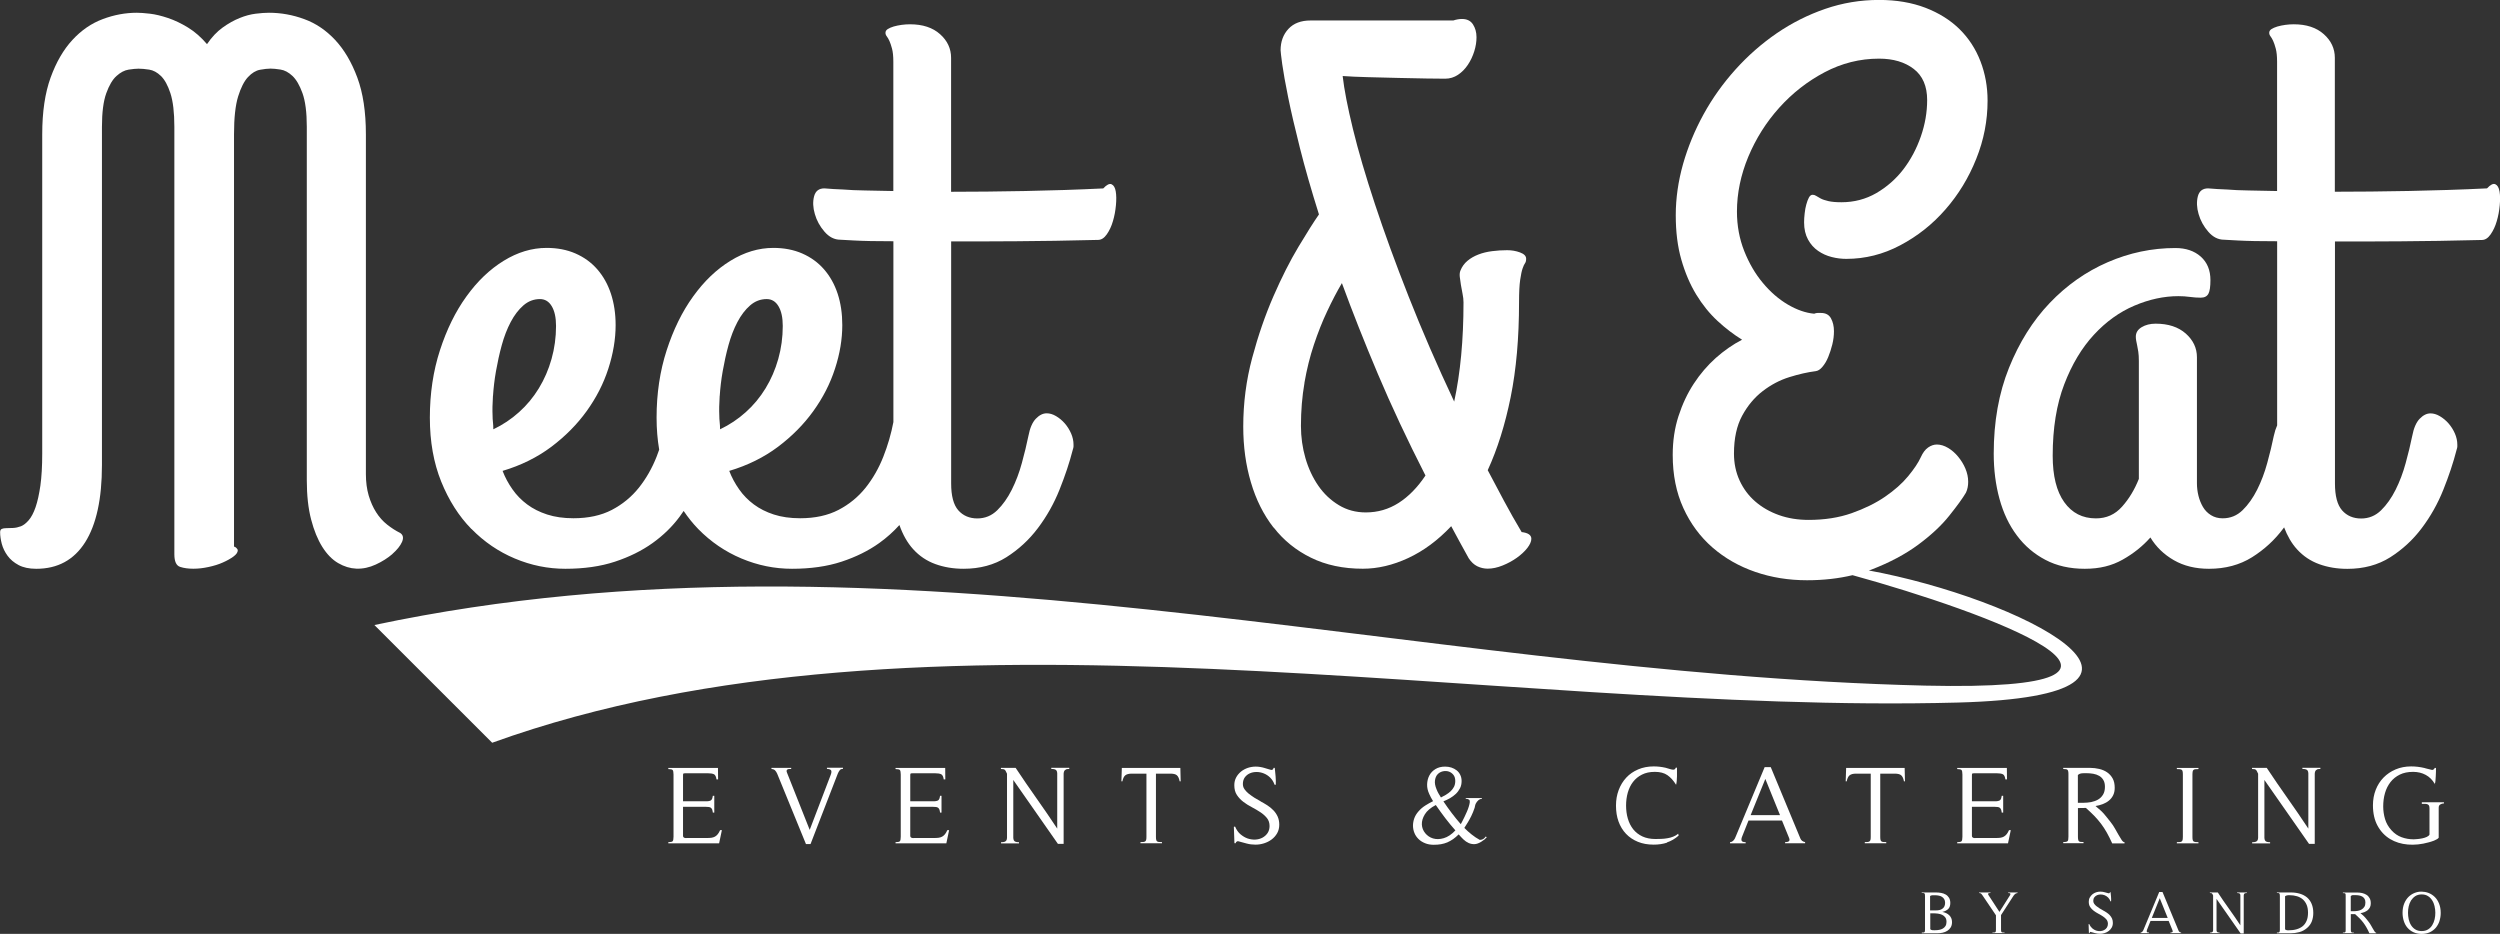
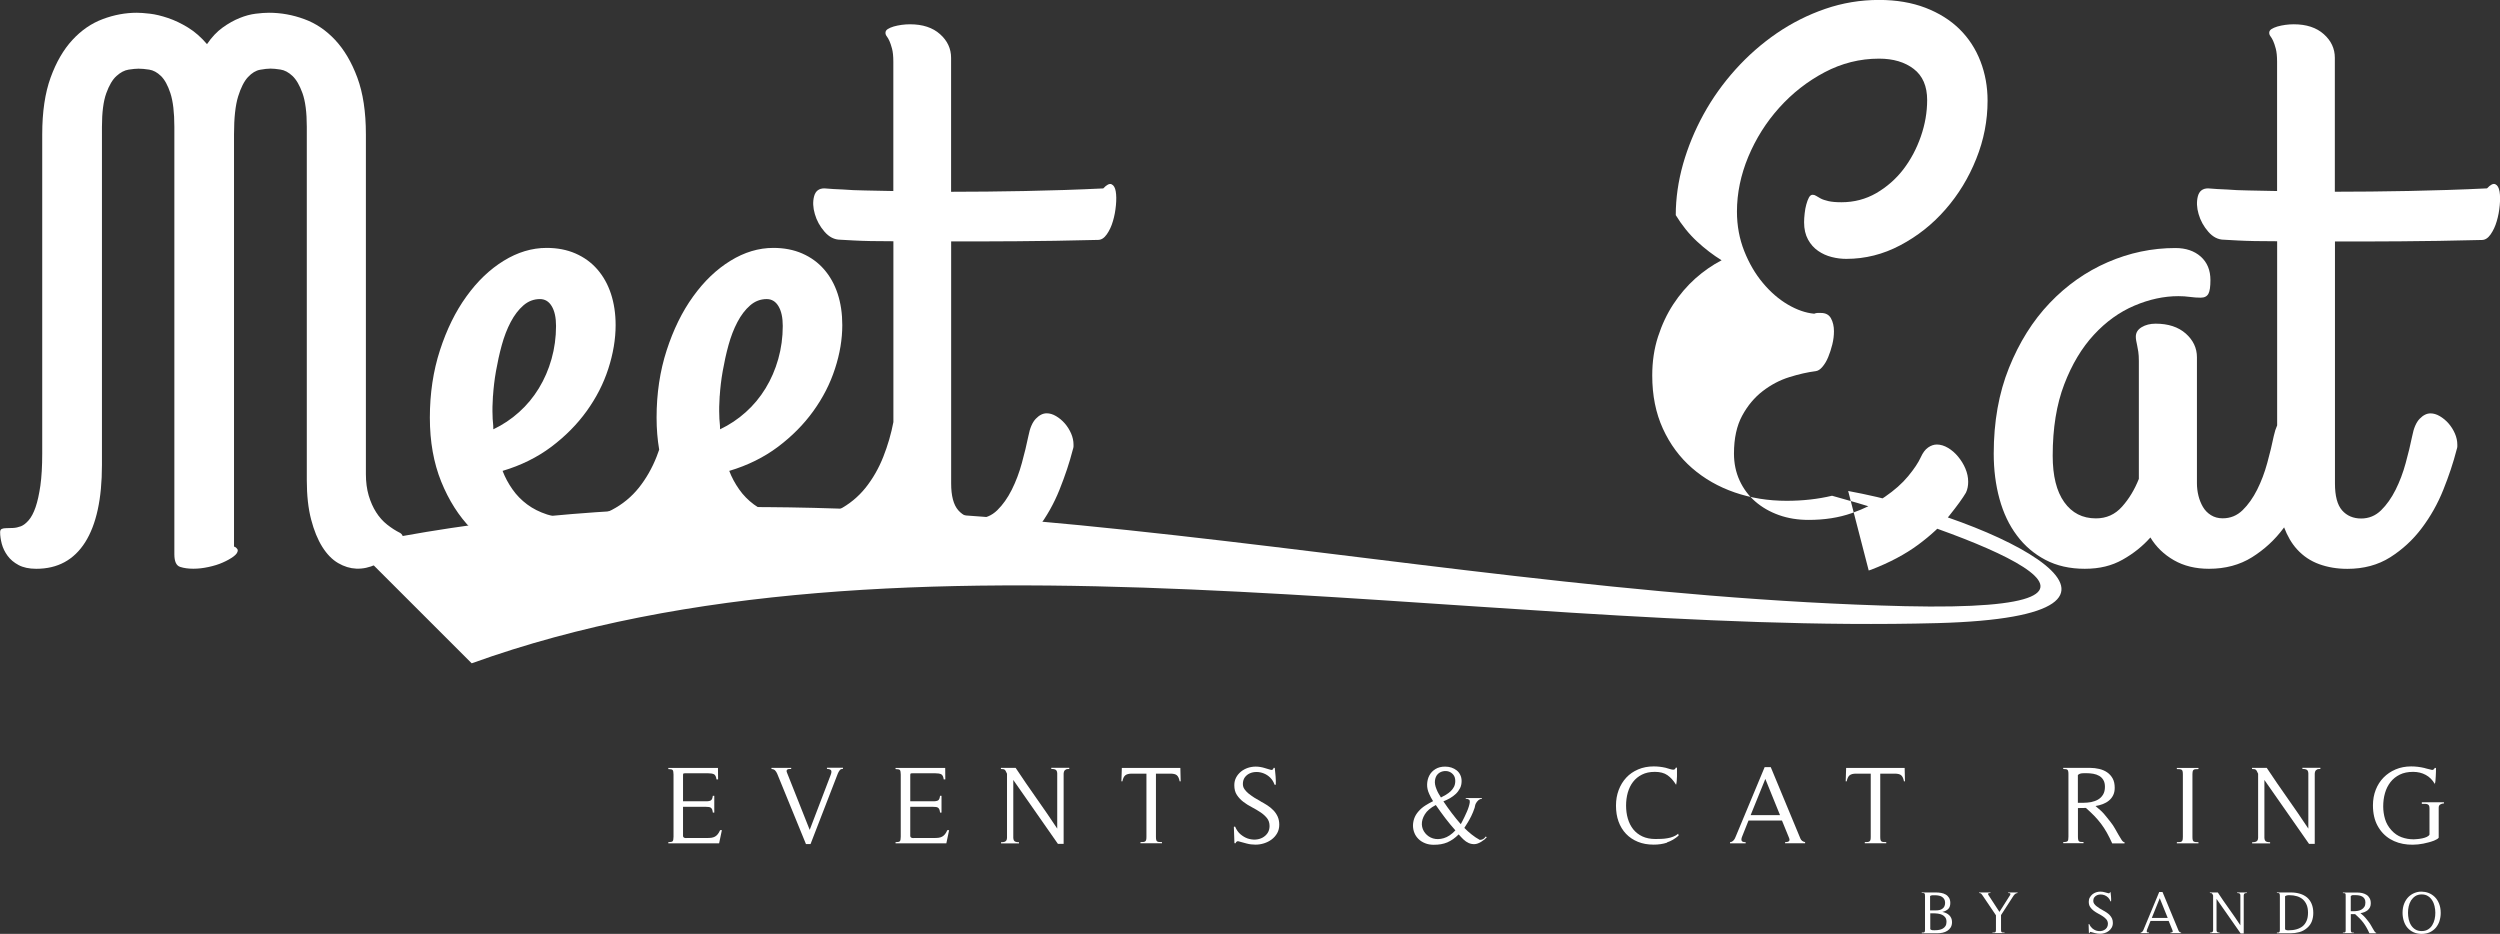
<svg xmlns="http://www.w3.org/2000/svg" id="Ebene_2" data-name="Ebene 2" width="139.1mm" height="51.96mm" viewBox="0 0 394.31 147.29">
  <rect x="0" y="0" width="394.31" height="147.29" fill="#333333" stroke="none" />
  <g id="Ebene_1" data-name="Ebene 1">
    <g>
      <path d="M61.88,87.38c.74-.65,1.25-1.28,1.53-1.91.27-.63.18-1.1-.29-1.41-.71-.35-1.39-.79-2.06-1.32-.67-.53-1.25-1.18-1.73-1.94-.49-.76-.88-1.65-1.18-2.65-.29-1-.44-2.13-.44-3.38V21.18c0-3.53-.45-6.51-1.35-8.94-.9-2.43-2.07-4.41-3.5-5.94-1.43-1.53-3.06-2.63-4.88-3.29-1.82-.67-3.68-1-5.56-1-.59,0-1.29.05-2.09.15-.8.1-1.65.32-2.53.68-.88.35-1.77.85-2.68,1.5-.9.65-1.73,1.52-2.47,2.62-.94-1.1-1.94-1.97-3-2.62s-2.11-1.15-3.15-1.5c-1.04-.35-1.99-.58-2.85-.68-.86-.1-1.55-.15-2.06-.15-1.8,0-3.6.33-5.38,1-1.79.67-3.38,1.76-4.79,3.29s-2.56,3.51-3.44,5.94c-.88,2.43-1.32,5.41-1.32,8.94v50.35c0,2-.1,3.69-.29,5.06-.2,1.37-.45,2.51-.76,3.41-.31.9-.68,1.59-1.09,2.06s-.81.78-1.21.94c-.43.16-.84.25-1.24.27-.39.02-.75.03-1.06.03s-.56.04-.73.12c-.18.08-.26.26-.26.53,0,.55.09,1.16.26,1.82.18.67.48,1.29.91,1.88.43.59,1.01,1.08,1.74,1.47.73.39,1.66.59,2.79.59,3.37,0,5.94-1.39,7.71-4.18,1.76-2.78,2.65-6.84,2.65-12.18V20c0-2.27.23-4.04.68-5.29.45-1.25.99-2.17,1.62-2.73.63-.57,1.26-.9,1.91-1,.65-.1,1.17-.15,1.56-.15.47,0,1.03.05,1.68.15.65.1,1.26.43,1.85,1,.59.57,1.09,1.48,1.5,2.73.41,1.26.62,3.02.62,5.29v67.41c0,1.14.3,1.8.91,2,.61.2,1.3.29,2.09.29s1.54-.09,2.38-.27c.84-.18,1.6-.41,2.26-.71.67-.29,1.23-.61,1.68-.94.45-.33.68-.66.68-.97,0-.12-.07-.25-.21-.38-.14-.14-.26-.21-.38-.21V21.18c0-2.59.22-4.58.65-5.97.43-1.39.95-2.41,1.56-3.06.61-.65,1.24-1.03,1.91-1.15.67-.12,1.21-.18,1.65-.18.39,0,.91.05,1.56.15.65.1,1.27.43,1.88,1,.61.57,1.14,1.48,1.59,2.73.45,1.26.68,3.02.68,5.29v55.76c0,2.39.23,4.45.68,6.18.45,1.73,1.04,3.17,1.76,4.32.73,1.16,1.56,2.01,2.5,2.56.94.55,1.9.84,2.88.88,1.02.04,2.04-.18,3.06-.65,1.02-.47,1.9-1.03,2.65-1.68Z" style="fill: #fff;" />
      <path d="M74.38,83.44c1.98,2.02,4.25,3.57,6.82,4.65,2.57,1.08,5.22,1.62,7.97,1.62,2.94,0,5.55-.37,7.82-1.12,2.27-.75,4.25-1.73,5.94-2.94,1.69-1.21,3.11-2.6,4.26-4.15.22-.3.43-.6.64-.91.7,1.03,1.46,1.99,2.3,2.85,1.98,2.02,4.25,3.57,6.82,4.65,2.57,1.08,5.22,1.62,7.97,1.62,2.94,0,5.55-.37,7.82-1.12,2.27-.75,4.25-1.73,5.94-2.94,1.2-.86,2.25-1.81,3.18-2.84.54,1.53,1.26,2.81,2.17,3.81.98,1.08,2.15,1.86,3.5,2.35,1.35.49,2.83.74,4.44.74,2.59,0,4.84-.61,6.76-1.82,1.92-1.22,3.58-2.74,4.97-4.59,1.39-1.84,2.53-3.86,3.41-6.06.88-2.2,1.58-4.29,2.09-6.29.08-.24.12-.41.12-.53v-.29c0-.59-.13-1.18-.38-1.76-.26-.59-.59-1.12-1-1.59-.41-.47-.87-.85-1.38-1.15s-1-.44-1.47-.44c-.59,0-1.16.28-1.71.85-.55.57-.94,1.48-1.18,2.74-.27,1.33-.62,2.76-1.03,4.26-.41,1.51-.94,2.91-1.59,4.21-.65,1.29-1.41,2.37-2.29,3.23-.88.86-1.93,1.29-3.15,1.29s-2.25-.43-3-1.29c-.75-.86-1.12-2.27-1.12-4.23v-38.17c3.21,0,6.68,0,10.38-.03,3.71-.02,7.97-.09,12.79-.21.51,0,.97-.29,1.38-.88.41-.59.74-1.28.97-2.09.24-.8.39-1.64.47-2.5.08-.86.07-1.59-.03-2.18-.1-.59-.31-.96-.65-1.12-.33-.16-.77.06-1.32.65-4.12.2-8.23.33-12.32.41-4.1.08-7.99.12-11.68.12V9.12c0-1.45-.58-2.7-1.74-3.73-1.16-1.04-2.74-1.56-4.74-1.56-.43,0-.87.03-1.32.09-.45.06-.87.15-1.26.26-.39.12-.71.26-.94.41-.24.16-.35.35-.35.59,0,.2.07.38.21.56.14.18.27.41.41.71s.27.7.41,1.21c.14.51.21,1.2.21,2.06v20.41c-1.65-.04-3.14-.07-4.47-.09-1.33-.02-2.47-.07-3.41-.15-1.1-.04-2.1-.1-3-.18-.86,0-1.4.42-1.62,1.26-.22.84-.18,1.77.12,2.79.29,1.02.8,1.95,1.53,2.79.73.84,1.56,1.26,2.5,1.26.63.04,1.35.08,2.18.12.71.04,1.58.07,2.62.09,1.04.02,2.22.03,3.56.03v28.52s0,0,0,0c-.35,1.84-.88,3.67-1.59,5.47-.71,1.8-1.64,3.43-2.79,4.88-1.16,1.45-2.58,2.62-4.27,3.5s-3.71,1.32-6.06,1.32c-1.57,0-2.95-.2-4.15-.59-1.2-.39-2.25-.92-3.15-1.59-.9-.67-1.68-1.46-2.32-2.38-.65-.92-1.17-1.89-1.56-2.91,2.9-.86,5.46-2.13,7.68-3.79,2.22-1.67,4.08-3.55,5.59-5.65,1.51-2.1,2.65-4.32,3.41-6.68.77-2.35,1.15-4.65,1.15-6.88,0-1.8-.24-3.45-.73-4.94-.49-1.49-1.21-2.77-2.15-3.85-.94-1.08-2.09-1.91-3.44-2.5-1.35-.59-2.87-.88-4.56-.88-2.31,0-4.57.68-6.76,2.03-2.2,1.35-4.16,3.23-5.88,5.62-1.73,2.39-3.12,5.23-4.18,8.5-1.06,3.27-1.59,6.81-1.59,10.62,0,1.78.14,3.46.41,5.05-.13.37-.26.75-.41,1.12-.71,1.8-1.64,3.43-2.79,4.88-1.16,1.45-2.58,2.62-4.26,3.5-1.69.88-3.71,1.32-6.06,1.32-1.57,0-2.95-.2-4.15-.59-1.2-.39-2.25-.92-3.15-1.59-.9-.67-1.68-1.46-2.32-2.38-.65-.92-1.17-1.89-1.56-2.91,2.9-.86,5.46-2.13,7.68-3.79,2.22-1.67,4.08-3.55,5.59-5.65,1.51-2.1,2.65-4.32,3.41-6.68.76-2.35,1.15-4.65,1.15-6.88,0-1.8-.25-3.45-.74-4.94-.49-1.49-1.21-2.77-2.15-3.85-.94-1.08-2.09-1.91-3.44-2.5-1.35-.59-2.87-.88-4.56-.88-2.31,0-4.57.68-6.76,2.03-2.2,1.35-4.16,3.23-5.88,5.62-1.73,2.39-3.12,5.23-4.18,8.5-1.06,3.27-1.59,6.81-1.59,10.62s.6,7.13,1.79,10.09c1.2,2.96,2.78,5.45,4.76,7.47ZM113.52,62.44c.08-1.24.23-2.54.47-3.91.24-1.37.54-2.74.91-4.09.37-1.35.84-2.57,1.41-3.65.57-1.08,1.23-1.95,2-2.62.77-.67,1.64-1,2.62-1,.78,0,1.4.37,1.85,1.12.45.75.68,1.78.68,3.12,0,1.8-.24,3.54-.71,5.21-.47,1.67-1.14,3.21-2,4.62-.86,1.41-1.9,2.67-3.12,3.76-1.22,1.1-2.57,2-4.06,2.71,0-.39-.02-.77-.06-1.12-.04-.35-.06-.71-.06-1.06-.04-.82-.02-1.85.06-3.09ZM77.76,62.44c.08-1.24.23-2.54.47-3.91.24-1.37.54-2.74.91-4.09.37-1.35.84-2.57,1.41-3.65.57-1.08,1.23-1.95,2-2.62.77-.67,1.64-1,2.62-1,.78,0,1.4.37,1.85,1.12.45.75.68,1.78.68,3.12,0,1.8-.24,3.54-.71,5.21-.47,1.67-1.14,3.21-2,4.62-.86,1.41-1.9,2.67-3.12,3.76-1.22,1.1-2.57,2-4.06,2.71,0-.39-.02-.77-.06-1.12-.04-.35-.06-.71-.06-1.06-.04-.82-.02-1.85.06-3.09Z" style="fill: #fff;" />
-       <path d="M200.89,83.2c1.57,2.02,3.53,3.61,5.88,4.76,2.35,1.16,5.08,1.74,8.18,1.74,2.35,0,4.74-.56,7.15-1.68,2.41-1.12,4.68-2.79,6.79-5.03.43.82.88,1.66,1.35,2.5.47.84.94,1.7,1.41,2.56.39.59.84,1.01,1.35,1.26.51.25,1.06.38,1.65.38.75,0,1.53-.17,2.35-.5.82-.33,1.57-.74,2.23-1.21s1.22-.98,1.65-1.53c.43-.55.65-1.04.65-1.47,0-.59-.51-.94-1.53-1.06-.98-1.65-1.9-3.27-2.76-4.88-.86-1.61-1.73-3.23-2.59-4.88,1.53-3.33,2.74-7.18,3.62-11.53.88-4.35,1.32-9.33,1.32-14.94,0-1.57.06-2.75.18-3.56.12-.8.24-1.4.38-1.79.14-.39.26-.67.38-.82.12-.16.18-.39.18-.71,0-.43-.32-.76-.97-1-.65-.24-1.32-.35-2.03-.35-.78,0-1.57.05-2.35.15-.79.1-1.51.27-2.18.53-.67.26-1.25.59-1.73,1-.49.41-.85.91-1.09,1.5-.12.27-.16.61-.12,1,.04.39.1.82.18,1.29.08.47.17.94.26,1.41.1.47.15.92.15,1.35,0,5.92-.49,11.14-1.47,15.65-2.71-5.76-5.1-11.28-7.18-16.56-2.08-5.27-3.85-10.14-5.32-14.59-1.47-4.45-2.63-8.4-3.47-11.85-.84-3.45-1.38-6.23-1.62-8.35,1.1.08,2.44.14,4.03.18,1.59.04,3.18.08,4.76.12,1.59.04,3.06.07,4.41.09,1.35.02,2.34.03,2.97.03.74,0,1.42-.21,2.03-.62.61-.41,1.13-.94,1.56-1.59.43-.65.76-1.35,1-2.12s.35-1.5.35-2.21c0-.78-.19-1.46-.56-2.03-.37-.57-.95-.85-1.74-.85-.2,0-.41.02-.65.06-.24.04-.47.1-.71.18h-22.53c-1.49,0-2.65.44-3.47,1.32s-1.24,2.01-1.24,3.38c0,.2.09.93.26,2.21.18,1.27.49,3.02.94,5.24.45,2.22,1.07,4.87,1.85,7.97.78,3.1,1.78,6.59,3,10.47-.82,1.18-1.9,2.88-3.24,5.12s-2.65,4.83-3.94,7.79c-1.29,2.96-2.41,6.2-3.35,9.71-.94,3.51-1.41,7.13-1.41,10.85,0,3.14.4,6.07,1.21,8.79.8,2.73,1.99,5.1,3.56,7.12ZM205.74,60.38c.37-2.14.87-4.15,1.5-6.03.63-1.88,1.32-3.64,2.09-5.26.76-1.63,1.54-3.11,2.32-4.44,1.65,4.51,3.54,9.29,5.68,14.35,2.14,5.06,4.64,10.39,7.5,16-1.25,1.88-2.67,3.32-4.23,4.32-1.57,1-3.29,1.5-5.18,1.5-1.57,0-2.99-.38-4.26-1.15s-2.35-1.78-3.23-3.06c-.88-1.27-1.56-2.73-2.03-4.35-.47-1.63-.71-3.32-.71-5.09,0-2.39.19-4.66.56-6.79Z" style="fill: #fff;" />
      <path d="M394.23,30.18c-.1-.59-.31-.96-.65-1.12-.33-.16-.77.06-1.32.65-4.12.2-8.23.33-12.32.41-4.1.08-7.99.12-11.68.12V9.12c0-1.45-.58-2.7-1.74-3.73-1.16-1.04-2.74-1.56-4.74-1.56-.43,0-.87.03-1.32.09-.45.06-.87.15-1.26.26-.39.12-.71.26-.94.41-.24.16-.35.35-.35.59,0,.2.07.38.21.56.14.18.27.41.41.71s.27.7.41,1.21c.14.51.21,1.2.21,2.06v20.41c-1.65-.04-3.14-.07-4.47-.09-1.33-.02-2.47-.07-3.41-.15-1.1-.04-2.1-.1-3-.18-.86,0-1.4.42-1.62,1.26-.21.84-.18,1.77.12,2.79.29,1.02.8,1.95,1.53,2.79.73.84,1.56,1.26,2.5,1.26.63.04,1.35.08,2.18.12.71.04,1.58.07,2.62.09,1.04.02,2.22.03,3.56.03v29.04c-.21.47-.39,1.02-.53,1.67-.27,1.33-.62,2.76-1.03,4.26-.41,1.51-.94,2.91-1.59,4.21-.65,1.29-1.41,2.37-2.29,3.23-.88.86-1.93,1.29-3.15,1.29-.71,0-1.32-.17-1.85-.5-.53-.33-.95-.76-1.26-1.29-.31-.53-.55-1.12-.71-1.76-.16-.65-.24-1.3-.24-1.97v-19.88c0-1.45-.59-2.7-1.76-3.74-1.18-1.04-2.76-1.56-4.76-1.56-.86,0-1.6.19-2.21.56-.61.37-.91.87-.91,1.5,0,.2.02.4.06.62.04.22.09.46.15.74.06.27.12.61.18,1,.06.39.09.88.09,1.47v18.59c-.67,1.69-1.55,3.15-2.65,4.38-1.1,1.24-2.47,1.85-4.12,1.85-2.12,0-3.78-.85-5-2.56-1.22-1.71-1.82-4.15-1.82-7.32,0-4.35.61-8.11,1.82-11.26,1.21-3.16,2.77-5.76,4.68-7.82,1.9-2.06,4.03-3.59,6.38-4.59,2.35-1,4.67-1.5,6.94-1.5.63,0,1.24.04,1.82.12.59.08,1.16.12,1.71.12.59,0,.99-.21,1.21-.62.22-.41.32-1.13.32-2.15,0-1.57-.51-2.8-1.53-3.71-1.02-.9-2.35-1.35-4-1.35-3.69,0-7.25.75-10.68,2.24-3.43,1.49-6.48,3.64-9.15,6.44-2.67,2.8-4.8,6.21-6.41,10.21-1.61,4-2.41,8.51-2.41,13.53,0,2.55.3,4.93.91,7.15.61,2.22,1.52,4.14,2.74,5.76,1.21,1.63,2.71,2.91,4.5,3.85,1.78.94,3.85,1.41,6.21,1.41s4.26-.48,5.97-1.44c1.71-.96,3.17-2.13,4.38-3.5.9,1.49,2.14,2.69,3.71,3.59,1.57.9,3.41,1.35,5.53,1.35,2.59,0,4.85-.61,6.79-1.82,1.94-1.22,3.6-2.74,4.97-4.59.03-.04.06-.08.09-.12.52,1.37,1.19,2.53,2.03,3.45.98,1.08,2.15,1.86,3.5,2.35,1.35.49,2.83.74,4.44.74,2.59,0,4.84-.61,6.76-1.82,1.92-1.22,3.58-2.74,4.97-4.59,1.39-1.84,2.53-3.86,3.41-6.06.88-2.2,1.58-4.29,2.09-6.29.08-.24.12-.41.12-.53v-.29c0-.59-.13-1.18-.38-1.76-.26-.59-.59-1.12-1-1.59-.41-.47-.87-.85-1.38-1.15s-1-.44-1.47-.44c-.59,0-1.16.28-1.71.85-.55.57-.94,1.48-1.18,2.74-.27,1.33-.62,2.76-1.03,4.26-.41,1.51-.94,2.91-1.59,4.21-.65,1.29-1.41,2.37-2.29,3.23-.88.86-1.93,1.29-3.15,1.29s-2.25-.43-3-1.29c-.75-.86-1.12-2.27-1.12-4.23v-38.17c3.21,0,6.68,0,10.38-.03,3.71-.02,7.97-.09,12.79-.21.51,0,.97-.29,1.38-.88.41-.59.74-1.28.97-2.09.24-.8.39-1.64.47-2.5.08-.86.07-1.59-.03-2.18Z" style="fill: #fff;" />
-       <path d="M294.74,89.98c.13-.05.27-.08.4-.13,2.9-1.12,5.37-2.43,7.41-3.94,2.04-1.51,3.68-3.04,4.91-4.59,1.24-1.55,2.11-2.75,2.62-3.62.24-.51.35-1.08.35-1.71,0-.71-.15-1.4-.44-2.09-.29-.69-.68-1.31-1.15-1.88-.47-.57-1-1.03-1.59-1.38-.59-.35-1.18-.53-1.76-.53-.47,0-.93.16-1.38.47-.45.31-.83.82-1.15,1.53-.39.86-1.06,1.86-2,3-.94,1.14-2.16,2.22-3.65,3.24-1.49,1.02-3.25,1.88-5.26,2.59-2.02.71-4.28,1.06-6.79,1.06-1.69,0-3.25-.25-4.68-.76-1.43-.51-2.68-1.23-3.74-2.15-1.06-.92-1.88-2.03-2.47-3.32-.59-1.29-.88-2.71-.88-4.23,0-2.39.43-4.38,1.29-5.97.86-1.59,1.94-2.88,3.24-3.88s2.7-1.74,4.21-2.21c1.51-.47,2.89-.78,4.15-.94.35-.04.71-.26,1.06-.68.35-.41.66-.92.91-1.53.25-.61.47-1.27.65-2,.18-.73.26-1.42.26-2.09,0-.78-.16-1.46-.47-2.03-.31-.57-.84-.85-1.59-.85h-.53c-.16,0-.33.04-.53.12-1.33-.12-2.72-.6-4.15-1.44-1.43-.84-2.75-1.98-3.94-3.41-1.2-1.43-2.18-3.11-2.94-5.03-.76-1.92-1.15-4-1.15-6.23,0-2.9.6-5.78,1.79-8.65,1.2-2.86,2.82-5.44,4.88-7.73s4.44-4.16,7.15-5.59c2.71-1.43,5.57-2.15,8.59-2.15,2.24,0,4.06.54,5.47,1.62,1.41,1.08,2.12,2.72,2.12,4.91,0,1.92-.33,3.84-1,5.76-.67,1.92-1.59,3.65-2.76,5.18-1.18,1.53-2.6,2.77-4.26,3.74-1.67.96-3.5,1.44-5.5,1.44-.86,0-1.55-.06-2.06-.18-.51-.12-.91-.25-1.21-.41-.29-.16-.53-.29-.71-.41s-.36-.18-.56-.18c-.24,0-.43.15-.59.44-.16.29-.29.66-.41,1.09-.12.43-.21.9-.26,1.41-.06.51-.09.98-.09,1.41,0,1.06.21,1.96.62,2.71.41.75.94,1.34,1.59,1.79.65.45,1.36.77,2.15.97.78.2,1.55.29,2.29.29,2.98,0,5.82-.71,8.53-2.15,2.71-1.43,5.08-3.31,7.12-5.65,2.04-2.33,3.66-4.99,4.85-7.97,1.2-2.98,1.79-6.04,1.79-9.18,0-2.2-.37-4.26-1.12-6.21-.75-1.94-1.84-3.63-3.29-5.06-1.45-1.43-3.25-2.56-5.38-3.38-2.14-.82-4.58-1.24-7.32-1.24-2.94,0-5.77.47-8.5,1.41-2.73.94-5.28,2.23-7.65,3.85-2.37,1.63-4.54,3.53-6.5,5.71-1.96,2.18-3.64,4.53-5.03,7.06-1.39,2.53-2.47,5.15-3.24,7.85-.76,2.71-1.15,5.39-1.15,8.06s.29,4.97.88,7.03,1.37,3.89,2.35,5.5c.98,1.61,2.1,2.99,3.35,4.15,1.25,1.16,2.55,2.15,3.88,2.97-1.45.75-2.83,1.71-4.15,2.88-1.31,1.18-2.47,2.53-3.47,4.06s-1.8,3.23-2.41,5.12c-.61,1.88-.91,3.92-.91,6.12,0,3.14.56,5.93,1.68,8.38,1.12,2.45,2.65,4.52,4.59,6.21,1.94,1.69,4.19,2.97,6.74,3.85,2.55.88,5.27,1.32,8.18,1.32,2.61,0,4.99-.28,7.17-.8,20.78,5.72,55.8,18.43,11.5,17.42-82.18-1.96-163.07-26.84-244.64-9.56l18.58,18.57c68.1-24.56,157.54-4.38,231.17-6.34,40.3-1.09,9.64-16.48-14.07-20.84Z" style="fill: #fff;" />
+       <path d="M294.74,89.98c.13-.05.27-.08.4-.13,2.9-1.12,5.37-2.43,7.41-3.94,2.04-1.51,3.68-3.04,4.91-4.59,1.24-1.55,2.11-2.75,2.62-3.62.24-.51.35-1.08.35-1.71,0-.71-.15-1.4-.44-2.09-.29-.69-.68-1.31-1.15-1.88-.47-.57-1-1.03-1.59-1.38-.59-.35-1.18-.53-1.76-.53-.47,0-.93.16-1.38.47-.45.31-.83.82-1.15,1.53-.39.86-1.06,1.86-2,3-.94,1.14-2.16,2.22-3.65,3.24-1.49,1.02-3.25,1.88-5.26,2.59-2.02.71-4.28,1.06-6.79,1.06-1.69,0-3.25-.25-4.68-.76-1.43-.51-2.68-1.23-3.74-2.15-1.06-.92-1.88-2.03-2.47-3.32-.59-1.29-.88-2.71-.88-4.23,0-2.39.43-4.38,1.29-5.97.86-1.59,1.94-2.88,3.24-3.88s2.7-1.74,4.21-2.21c1.51-.47,2.89-.78,4.15-.94.35-.04.71-.26,1.06-.68.35-.41.66-.92.91-1.53.25-.61.47-1.27.65-2,.18-.73.26-1.42.26-2.09,0-.78-.16-1.46-.47-2.03-.31-.57-.84-.85-1.59-.85h-.53c-.16,0-.33.04-.53.12-1.33-.12-2.72-.6-4.15-1.44-1.43-.84-2.75-1.98-3.94-3.41-1.2-1.43-2.18-3.11-2.94-5.03-.76-1.92-1.15-4-1.15-6.23,0-2.9.6-5.78,1.79-8.65,1.2-2.86,2.82-5.44,4.88-7.73s4.44-4.16,7.15-5.59c2.71-1.43,5.57-2.15,8.59-2.15,2.24,0,4.06.54,5.47,1.62,1.41,1.08,2.12,2.72,2.12,4.91,0,1.92-.33,3.84-1,5.76-.67,1.92-1.59,3.65-2.76,5.18-1.18,1.53-2.6,2.77-4.26,3.74-1.67.96-3.5,1.44-5.5,1.44-.86,0-1.55-.06-2.06-.18-.51-.12-.91-.25-1.21-.41-.29-.16-.53-.29-.71-.41s-.36-.18-.56-.18c-.24,0-.43.15-.59.44-.16.29-.29.66-.41,1.09-.12.43-.21.9-.26,1.41-.06.51-.09.98-.09,1.41,0,1.06.21,1.96.62,2.71.41.75.94,1.34,1.59,1.79.65.45,1.36.77,2.15.97.78.2,1.55.29,2.29.29,2.98,0,5.82-.71,8.53-2.15,2.71-1.43,5.08-3.31,7.12-5.65,2.04-2.33,3.66-4.99,4.85-7.97,1.2-2.98,1.79-6.04,1.79-9.18,0-2.2-.37-4.26-1.12-6.21-.75-1.94-1.84-3.63-3.29-5.06-1.45-1.43-3.25-2.56-5.38-3.38-2.14-.82-4.58-1.24-7.32-1.24-2.94,0-5.77.47-8.5,1.41-2.73.94-5.28,2.23-7.65,3.85-2.37,1.63-4.54,3.53-6.5,5.71-1.96,2.18-3.64,4.53-5.03,7.06-1.39,2.53-2.47,5.15-3.24,7.85-.76,2.71-1.15,5.39-1.15,8.06c.98,1.61,2.1,2.99,3.35,4.15,1.25,1.16,2.55,2.15,3.88,2.97-1.45.75-2.83,1.71-4.15,2.88-1.31,1.18-2.47,2.53-3.47,4.06s-1.8,3.23-2.41,5.12c-.61,1.88-.91,3.92-.91,6.12,0,3.14.56,5.93,1.68,8.38,1.12,2.45,2.65,4.52,4.59,6.21,1.94,1.69,4.19,2.97,6.74,3.85,2.55.88,5.27,1.32,8.18,1.32,2.61,0,4.99-.28,7.17-.8,20.78,5.72,55.8,18.43,11.5,17.42-82.18-1.96-163.07-26.84-244.64-9.56l18.58,18.57c68.1-24.56,157.54-4.38,231.17-6.34,40.3-1.09,9.64-16.48-14.07-20.84Z" style="fill: #fff;" />
    </g>
    <g>
      <path d="M113.42,133.01h-8.01v-.18c.36,0,.59-.05.68-.15s.14-.34.14-.71v-9.81c0-.37-.05-.61-.14-.71-.09-.1-.32-.15-.68-.15v-.18h7.83l.02,1.81h-.25c-.06-.44-.2-.72-.41-.82-.22-.1-.53-.15-.94-.15h-3.55c-.2,0-.31.02-.34.06-.03.04-.04.16-.04.34v4.02h3.56c.19,0,.35,0,.49-.03.14-.02.25-.06.34-.11.09-.06.15-.15.2-.26.05-.12.08-.27.11-.47h.23v2.65h-.23c-.02-.21-.06-.37-.11-.49s-.11-.21-.2-.27c-.09-.06-.2-.11-.33-.12-.13-.02-.3-.03-.5-.03h-3.56v4.58c0,.11.03.18.1.24.06.05.14.09.23.1.09.01.18.02.28,0,.1,0,.18,0,.25,0h2.9c.28,0,.52-.01.73-.04.2-.03.39-.09.55-.18.16-.09.31-.22.44-.38.13-.16.25-.37.37-.64h.28l-.44,2.09Z" style="fill: #fff;" />
      <path d="M132.43,121.51c-.11.14-.21.31-.29.51l-4.3,11.11h-.72l-4.53-11.08c-.09-.22-.21-.4-.34-.54-.13-.13-.32-.21-.57-.22v-.18h3.11v.18c-.12,0-.23,0-.33,0-.1,0-.19.03-.26.07s-.11.1-.13.18,0,.19.06.33l3.58,9.02,3.3-8.64c.13-.33.16-.57.09-.72-.07-.15-.29-.24-.67-.26v-.18h2.53v.18c-.23,0-.41.07-.52.21Z" style="fill: #fff;" />
      <path d="M149.26,133.01h-8.01v-.18c.36,0,.59-.05.68-.15s.14-.34.14-.71v-9.81c0-.37-.05-.61-.14-.71-.09-.1-.32-.15-.68-.15v-.18h7.83l.02,1.81h-.25c-.06-.44-.2-.72-.41-.82-.22-.1-.53-.15-.94-.15h-3.55c-.2,0-.31.02-.34.06-.03.04-.04.16-.04.34v4.02h3.56c.19,0,.35,0,.49-.03.14-.02.25-.06.34-.11.09-.06.15-.15.2-.26.05-.12.08-.27.11-.47h.23v2.65h-.23c-.02-.21-.06-.37-.11-.49s-.11-.21-.2-.27c-.09-.06-.2-.11-.33-.12-.13-.02-.3-.03-.5-.03h-3.56v4.58c0,.11.03.18.1.24.06.05.14.09.23.1.09.01.18.02.28,0,.1,0,.18,0,.25,0h2.9c.28,0,.52-.01.73-.04.2-.03.39-.09.55-.18.16-.09.31-.22.44-.38.13-.16.25-.37.37-.64h.28l-.44,2.09Z" style="fill: #fff;" />
      <path d="M168.12,121.38c-.13.05-.22.13-.27.24-.05.11-.08.24-.09.4,0,.16,0,.36,0,.58v10.5h-.9l-7.04-10.08v8.55c0,.22,0,.41,0,.57,0,.16.04.29.09.4.05.11.14.18.27.23s.31.07.54.07v.18h-2.83v-.18c.25,0,.43-.02.56-.07s.22-.12.28-.22c.06-.1.09-.23.1-.39,0-.16,0-.35,0-.59v-9.53c-.07-.15-.13-.28-.18-.38-.05-.1-.1-.18-.16-.23s-.13-.09-.22-.11c-.09-.02-.22-.03-.4-.03v-.18h2.32c1.08,1.63,2.17,3.22,3.28,4.79,1.11,1.57,2.21,3.17,3.28,4.79v-8.11c0-.23,0-.43,0-.6,0-.16-.04-.3-.09-.4-.05-.11-.15-.18-.28-.23-.13-.05-.33-.07-.57-.07v-.18h2.84v.18c-.25,0-.43.03-.56.08Z" style="fill: #fff;" />
      <path d="M186.06,123.23c-.09-.47-.24-.79-.45-.96-.2-.17-.54-.25-1.01-.25h-2.28v9.95c0,.21.01.37.04.48.02.11.07.2.14.25.07.06.17.09.29.1.12.01.28.02.48.02v.18h-3.39v-.18c.19,0,.34,0,.46-.02.12-.01.22-.05.29-.1s.12-.14.15-.25c.03-.11.04-.27.04-.48v-9.95h-2.32c-.46,0-.79.09-1.01.26-.22.18-.37.49-.46.95h-.16l.07-2.11h9.23l.05,2.11h-.18Z" style="fill: #fff;" />
      <path d="M195,132.77c-.06.05-.09.13-.09.22h-.21l-.09-2.56.04-.05h.16c.21.5.49.91.85,1.21s.73.52,1.13.66c.4.13.8.19,1.21.17.41-.02.78-.12,1.12-.3.33-.18.6-.42.81-.73.2-.31.31-.68.31-1.1,0-.5-.14-.92-.41-1.26-.28-.34-.62-.65-1.03-.92s-.86-.54-1.34-.79c-.49-.25-.93-.53-1.34-.84-.41-.31-.75-.67-1.03-1.09-.28-.42-.41-.93-.41-1.55,0-.46.1-.86.29-1.22s.45-.66.76-.92c.32-.26.68-.45,1.08-.59.4-.13.82-.2,1.24-.2.25,0,.49.02.73.06s.48.1.71.17c.02.01.09.03.19.06s.22.06.34.1c.12.04.24.07.34.1.11.03.16.04.18.04.2-.02.31-.13.33-.33h.19c.05.43.09.88.13,1.33.04.46.05.9.03,1.33h-.19c-.15-.44-.38-.81-.68-1.11s-.64-.52-1.01-.67c-.37-.15-.75-.23-1.15-.23s-.74.07-1.06.21c-.32.14-.58.35-.79.63-.2.28-.31.63-.31,1.04,0,.32.08.59.25.83.17.24.37.46.61.66.3.25.63.47.96.69.34.21.68.41,1.04.6l-.12-.05c.39.2.76.42,1.12.65.36.23.68.5.96.79.28.29.5.62.67.99.16.37.25.79.25,1.27,0,.5-.11.95-.33,1.34-.22.39-.51.72-.87.99-.36.27-.76.47-1.2.61-.44.14-.89.21-1.35.21-.49,0-.96-.06-1.4-.18-.45-.12-.9-.24-1.37-.37-.08.01-.15.04-.21.1Z" style="fill: #fff;" />
      <path d="M234.09,132.44c-.15.12-.3.23-.47.33-.38.23-.73.36-1.05.37-.33.01-.64-.05-.93-.18-.29-.13-.57-.32-.83-.57-.26-.25-.5-.51-.74-.79-.29.29-.59.54-.88.75-.29.2-.6.37-.91.51-.32.13-.65.23-1,.29-.35.06-.73.09-1.14.09-.52,0-.97-.08-1.38-.25-.4-.16-.75-.38-1.03-.66s-.5-.59-.64-.95c-.15-.36-.22-.73-.23-1.12,0-.39.06-.78.2-1.18.14-.39.36-.76.67-1.11.3-.35.66-.66,1.07-.92.41-.26.82-.49,1.23-.69-.25-.39-.45-.77-.61-1.14-.23-.5-.35-1.01-.33-1.52s.13-.97.35-1.39c.22-.42.54-.75.96-1.01.42-.26.93-.39,1.53-.39.35,0,.68.05.99.15.31.1.58.25.83.44.24.19.43.43.57.72.14.29.21.61.21.97,0,.42-.08.8-.25,1.13-.17.33-.39.63-.66.89-.27.26-.58.48-.92.68-.34.19-.69.36-1.04.5.42.63.86,1.25,1.31,1.84.45.6.93,1.18,1.43,1.76.05-.08.12-.23.23-.43.11-.2.22-.44.35-.7.13-.26.25-.54.38-.83s.23-.57.31-.83c.08-.26.13-.48.15-.67.02-.19-.01-.32-.1-.39-.16-.11-.35-.16-.54-.16v-.11h2.56v.11c-.22.02-.42.11-.58.25-.16.14-.29.31-.39.51-.05.09-.08.2-.11.32-.02.12-.05.23-.07.33-.16.48-.34.92-.54,1.33-.16.33-.34.64-.52.95s-.37.61-.57.91c.37.38.76.72,1.16,1.04s.83.61,1.28.85c.22-.01.4-.06.54-.14s.27-.22.4-.4l.16.12c-.13.14-.27.27-.41.4ZM227.94,129.02c-.51-.67-1-1.35-1.48-2.05-.82.43-1.4.92-1.73,1.47-.33.54-.49,1.07-.47,1.59s.2.97.53,1.38c.33.4.74.68,1.24.83.5.15,1.06.14,1.68-.04.62-.18,1.23-.58,1.84-1.23-.56-.63-1.1-1.28-1.61-1.95ZM228.09,125.33c.27-.16.51-.34.72-.54.21-.2.38-.43.52-.69.13-.26.2-.57.2-.92,0-.41-.1-.74-.31-.99-.21-.25-.45-.42-.75-.51-.29-.09-.6-.09-.92-.02-.32.08-.59.23-.81.47-.22.23-.35.55-.41.95-.06.4.02.87.25,1.42.09.23.2.46.32.67.12.21.24.42.37.61.28-.14.56-.29.83-.45Z" style="fill: #fff;" />
      <path d="M262.95,132.9c-.67.22-1.38.32-2.12.32-.94,0-1.77-.15-2.5-.45-.73-.3-1.36-.72-1.87-1.26-.51-.54-.91-1.19-1.18-1.94-.27-.75-.4-1.59-.4-2.5s.14-1.69.42-2.45c.28-.75.68-1.41,1.2-1.97.52-.56,1.15-.99,1.88-1.3.73-.31,1.55-.47,2.45-.47.62,0,1.24.07,1.86.21.07.02.16.05.27.08.11.03.22.06.34.1s.23.06.33.09.19.04.26.04c.22,0,.36-.11.42-.32h.19v.65c0,.23,0,.47,0,.72,0,.25-.02.49-.04.72-.02.23-.05.44-.1.61-.41-.67-.87-1.17-1.37-1.52-.5-.35-1.16-.52-1.97-.52s-1.46.14-2.04.43-1.04.67-1.41,1.15c-.37.48-.64,1.04-.83,1.69-.18.64-.27,1.32-.27,2.04s.09,1.43.28,2.07c.19.64.47,1.2.85,1.68.38.47.86.85,1.44,1.12.58.27,1.27.41,2.06.41.28,0,.58,0,.91-.02.33-.01.65-.04.97-.1.32-.05.63-.13.92-.25.29-.11.56-.27.79-.47l.07.3c-.56.5-1.18.86-1.85,1.08Z" style="fill: #fff;" />
      <path d="M281.55,133.01v-.18c.27,0,.47-.05.6-.15.13-.1.13-.3,0-.59l-1.09-2.67h-5.28l-.98,2.46c-.13.3-.17.54-.11.7.05.16.27.25.64.25v.18h-2.46v-.18c.14-.01.26-.05.36-.12s.19-.15.26-.25c.08-.09.14-.2.19-.32.05-.12.1-.23.15-.35l4.5-10.8h.96l4.67,11.25c.13.32.38.51.75.58v.18h-3.16ZM278.44,122.84l-2.32,5.72h4.63l-2.32-5.72Z" style="fill: #fff;" />
      <path d="M300.3,123.23c-.09-.47-.24-.79-.45-.96-.2-.17-.54-.25-1.01-.25h-2.28v9.95c0,.21.01.37.04.48.02.11.07.2.14.25.07.06.17.09.29.1.12.01.28.02.48.02v.18h-3.39v-.18c.19,0,.34,0,.46-.02.12-.01.22-.05.29-.1s.12-.14.15-.25c.03-.11.04-.27.04-.48v-9.95h-2.32c-.46,0-.79.09-1.01.26-.22.18-.37.49-.46.95h-.16l.07-2.11h9.23l.05,2.11h-.18Z" style="fill: #fff;" />
-       <path d="M316.71,133.01h-8.01v-.18c.36,0,.59-.05.68-.15s.14-.34.14-.71v-9.81c0-.37-.05-.61-.14-.71-.09-.1-.32-.15-.68-.15v-.18h7.83l.02,1.81h-.25c-.06-.44-.2-.72-.41-.82-.22-.1-.53-.15-.94-.15h-3.55c-.2,0-.31.02-.34.06-.03.04-.04.16-.04.34v4.02h3.56c.19,0,.35,0,.49-.03s.25-.06.34-.11c.09-.06.16-.15.2-.26.05-.12.08-.27.11-.47h.23v2.65h-.23c-.02-.21-.06-.37-.11-.49s-.11-.21-.2-.27-.2-.11-.33-.12c-.13-.02-.3-.03-.5-.03h-3.56v4.58c0,.11.03.18.1.24.06.05.14.09.23.1.09.01.18.02.28,0,.1,0,.18,0,.25,0h2.9c.28,0,.52-.01.73-.04.21-.03.39-.09.55-.18s.31-.22.44-.38c.13-.16.25-.37.37-.64h.28l-.44,2.09Z" style="fill: #fff;" />
      <path d="M333.14,133.01c-.28-.62-.56-1.18-.84-1.68-.28-.5-.58-.96-.91-1.4-.33-.43-.68-.85-1.07-1.25-.39-.4-.83-.81-1.32-1.25l-1.26.02v4.51c0,.2.01.36.04.47.02.12.06.21.12.26s.15.09.26.1c.12.01.27.02.46.02v.18h-3.2v-.18c.18,0,.32,0,.43-.03.11-.02.2-.06.25-.11s.1-.14.11-.25c.02-.11.03-.27.03-.46v-9.81c0-.19,0-.34-.03-.46-.02-.12-.06-.2-.11-.26s-.14-.1-.25-.11-.25-.03-.43-.03v-.18h4.2c.52,0,1.01.06,1.48.17.47.11.89.29,1.25.54.36.25.65.57.87.97.22.4.32.89.32,1.48,0,.44-.08.83-.25,1.17-.16.33-.39.61-.67.84-.28.23-.6.41-.97.55-.36.14-.74.24-1.14.3.34.28.62.52.83.72.21.2.4.39.55.57.16.18.31.37.46.56.15.19.33.42.54.68.23.29.46.62.67.99.21.37.41.71.59,1.04.18.32.35.59.5.82.15.22.3.33.44.33v.18h-1.97ZM327.73,126.62h.84c.42,0,.83-.04,1.24-.11.4-.08.77-.21,1.1-.4.33-.19.59-.45.79-.78.2-.33.3-.74.3-1.23,0-.43-.08-.79-.25-1.07-.16-.28-.38-.5-.66-.66-.28-.16-.59-.27-.94-.33-.35-.06-.71-.09-1.07-.09h-.35c-.12,0-.24,0-.37.02s-.25.04-.36.09c-.11.05-.2.11-.27.19v4.37Z" style="fill: #fff;" />
      <path d="M343.34,133.01v-.18c.2,0,.36,0,.48-.02.12-.01.22-.04.29-.1s.12-.14.14-.25c.02-.12.04-.28.04-.49v-9.81c0-.21-.01-.37-.04-.49-.02-.12-.07-.2-.14-.25s-.17-.08-.29-.1c-.12-.01-.28-.02-.48-.02v-.18h3.41v.18c-.2,0-.36,0-.48.02-.12.01-.22.04-.29.1s-.12.14-.14.25c-.02.12-.04.28-.04.49v9.81c0,.21.01.37.04.49.02.12.07.2.14.25s.17.08.29.1c.12.01.28.02.48.02v.18h-3.41Z" style="fill: #fff;" />
      <path d="M365.45,121.38c-.13.05-.22.13-.27.24-.05.11-.08.24-.09.4,0,.16,0,.36,0,.58v10.5h-.9l-7.04-10.08v8.55c0,.22,0,.41,0,.57,0,.16.04.29.09.4.05.11.14.18.27.23s.31.07.54.07v.18h-2.83v-.18c.25,0,.43-.02.56-.07s.22-.12.28-.22c.06-.1.09-.23.1-.39,0-.16,0-.35,0-.59v-9.53c-.07-.15-.13-.28-.18-.38-.05-.1-.1-.18-.16-.23s-.13-.09-.22-.11c-.09-.02-.22-.03-.4-.03v-.18h2.32c1.08,1.63,2.17,3.22,3.28,4.79,1.11,1.57,2.21,3.17,3.28,4.79v-8.11c0-.23,0-.43,0-.6,0-.16-.04-.3-.09-.4-.05-.11-.15-.18-.28-.23-.13-.05-.33-.07-.57-.07v-.18h2.84v.18c-.25,0-.43.03-.56.08Z" style="fill: #fff;" />
      <path d="M384.89,126.88c-.17.11-.25.27-.25.51v4.74c-.07.09-.17.18-.31.25s-.28.15-.43.21c-.15.06-.3.12-.46.16s-.28.08-.39.11c-1.14.32-2.23.43-3.28.34-1.05-.09-1.99-.38-2.8-.87-.81-.49-1.47-1.18-1.96-2.07-.49-.89-.74-1.97-.74-3.25,0-.88.15-1.69.44-2.44.29-.75.71-1.4,1.24-1.94.53-.54,1.17-.97,1.9-1.28.74-.31,1.55-.47,2.44-.47.69,0,1.39.08,2.11.25.02.01.1.04.23.07.13.03.27.07.41.1.15.04.34.08.57.14.08-.01.16-.04.25-.1.08-.05.13-.13.14-.22h.21c0,.13,0,.31,0,.55,0,.24-.01.49-.03.75-.01.26-.03.5-.05.73-.02.23-.06.4-.11.5.01.02.02.04.04.06s.02.04.04.06l-.07-.12c-.36-.63-.84-1.11-1.43-1.43s-1.25-.48-1.99-.48c-.81,0-1.51.14-2.1.43-.59.29-1.08.68-1.47,1.18-.39.5-.68,1.08-.87,1.74-.19.66-.28,1.36-.28,2.1,0,.69.1,1.36.29,2,.19.64.53,1.23,1.01,1.76.47.52,1,.88,1.6,1.1.6.22,1.23.33,1.91.33.14,0,.34-.01.59-.04.25-.02.5-.06.75-.11s.49-.13.7-.22.37-.22.45-.37v-4.18c0-.2-.04-.34-.1-.44-.07-.09-.16-.16-.28-.19s-.25-.05-.39-.04c-.14,0-.29,0-.44,0v-.25h3.49v.18c-.21,0-.4.05-.57.16ZM384.09,123.79s-.02-.04-.04-.06-.02-.04-.04-.06l.07.12Z" style="fill: #fff;" />
    </g>
    <g>
      <path d="M303.11,147.08c.1,0,.18,0,.25,0,.07,0,.12-.02.16-.05.04-.03.06-.07.08-.14.02-.06.02-.15.02-.27v-5.31c0-.11,0-.2-.02-.27-.02-.06-.04-.11-.09-.14-.04-.03-.09-.05-.16-.05-.07,0-.15,0-.25,0v-.09h2.23c.28,0,.55.02.83.07.27.05.51.13.73.26.21.12.38.29.52.51.13.22.2.49.2.82,0,.42-.11.73-.33.95-.22.21-.53.37-.93.46.21.04.41.1.59.18.19.09.35.2.49.33.14.13.25.29.33.47.08.18.12.38.12.61,0,.34-.07.62-.2.84s-.32.41-.54.55c-.22.14-.47.24-.75.3-.28.06-.57.09-.85.09h-2.42v-.09ZM304.43,146.51c.03.06.08.11.14.14s.13.05.21.06.15.01.23.01h.2c.21,0,.43-.02.65-.06.22-.04.41-.11.58-.21.17-.1.31-.24.41-.4s.16-.38.16-.64c0-.3-.06-.54-.19-.71-.13-.18-.29-.31-.49-.41-.2-.09-.42-.16-.67-.19-.25-.03-.49-.05-.73-.05h-.48v2.45ZM304.44,143.59h.91c.2,0,.38-.02.56-.06.18-.04.33-.11.46-.21.13-.09.24-.22.31-.37s.11-.34.11-.56-.05-.42-.14-.57-.21-.28-.36-.37-.31-.16-.5-.19c-.19-.04-.38-.06-.58-.06-.05,0-.11,0-.19,0-.08,0-.15,0-.23,0-.08,0-.15.02-.21.04-.07.02-.12.05-.16.1v2.26Z" style="fill: #fff;" />
      <path d="M317.62,141.22l-2.01,3.11v2.29c0,.11,0,.2.02.27.02.06.05.11.09.14.04.03.1.05.17.05.07,0,.16,0,.27,0v.09h-1.9v-.09c.11,0,.2,0,.27,0,.07,0,.12-.02.17-.05.04-.03.07-.07.09-.14.02-.06.02-.15.02-.27v-2.26l-2.1-3.11c-.08-.13-.16-.22-.23-.29-.07-.07-.18-.11-.33-.11v-.09h1.8v.09c-.08,0-.14,0-.2.01-.06,0-.11.03-.14.05-.03.03-.05.06-.04.11,0,.05.03.12.09.2l1.7,2.61,1.68-2.65c.04-.07.06-.13.06-.17,0-.04-.03-.08-.06-.1-.03-.03-.07-.04-.13-.05s-.11-.01-.17-.01v-.09h1.48v.09c-.25.03-.45.15-.59.38Z" style="fill: #fff;" />
      <path d="M329.63,147.05s-.05.07-.05.12h-.11l-.05-1.39.02-.03h.09c.11.27.27.49.46.66.19.17.4.28.61.36.21.07.43.1.66.09s.42-.07.6-.16.33-.23.44-.39c.11-.17.17-.37.17-.59,0-.27-.08-.5-.22-.68-.15-.18-.33-.35-.56-.5s-.46-.29-.73-.43c-.26-.14-.51-.29-.73-.46-.22-.17-.41-.36-.56-.59-.15-.22-.22-.5-.22-.84,0-.25.05-.47.16-.66s.24-.36.41-.5c.17-.14.37-.25.58-.32.22-.07.44-.11.67-.11.13,0,.26.01.39.03s.26.05.38.09c.01,0,.05.02.1.03.06.02.12.03.19.05.07.02.13.04.19.05.06.02.09.02.09.02.11-.01.17-.07.18-.18h.1c.03.23.05.47.07.72.02.25.03.49.01.72h-.1c-.08-.24-.21-.44-.37-.6-.17-.16-.35-.28-.55-.36-.2-.08-.41-.12-.62-.12s-.4.04-.57.11c-.17.08-.32.19-.43.34-.11.15-.17.34-.17.56,0,.17.05.32.14.45s.2.25.33.36c.16.13.34.26.52.37.18.11.37.22.56.32l-.07-.03c.21.11.41.22.6.35s.37.27.52.43c.15.16.27.34.36.54.09.2.13.43.13.69,0,.27-.06.51-.18.73s-.28.39-.47.54c-.19.15-.41.26-.65.33-.24.08-.48.11-.73.11-.27,0-.52-.03-.76-.1-.24-.06-.49-.13-.74-.2-.04,0-.08.02-.11.05Z" style="fill: #fff;" />
      <path d="M342.32,147.18v-.09c.15,0,.25-.03.32-.08s.07-.16,0-.32l-.59-1.44h-2.86l-.53,1.33c-.07.17-.09.29-.06.38.03.09.14.13.35.13v.09h-1.33v-.09c.08,0,.14-.03.19-.07s.1-.08.14-.13c.04-.05.08-.11.1-.17.03-.06.06-.13.08-.19l2.43-5.84h.52l2.53,6.09c.07.17.21.28.41.31v.09h-1.71ZM340.64,141.68l-1.25,3.1h2.51l-1.25-3.1Z" style="fill: #fff;" />
      <path d="M354.09,140.89c-.07.03-.12.07-.15.13-.03.06-.04.13-.05.22,0,.09,0,.19,0,.31v5.68h-.48l-3.81-5.45v4.63c0,.12,0,.22,0,.31,0,.09.02.16.05.21.03.06.08.1.15.12.07.03.17.04.29.04v.09h-1.53v-.09c.13,0,.23-.01.3-.04s.12-.07.15-.12c.03-.05.05-.12.05-.21,0-.08,0-.19,0-.32v-5.16c-.04-.08-.07-.15-.09-.2s-.05-.09-.09-.12c-.03-.03-.07-.05-.12-.06-.05,0-.12-.01-.21-.01v-.09h1.25c.58.88,1.17,1.75,1.78,2.59s1.19,1.71,1.78,2.59v-4.39c0-.13,0-.23,0-.32,0-.09-.02-.16-.05-.22-.03-.06-.08-.1-.15-.12s-.18-.04-.31-.04v-.09h1.54v.09c-.13,0-.23.01-.3.04Z" style="fill: #fff;" />
      <path d="M359.12,147.08c.1,0,.17,0,.24,0,.06,0,.11-.03.14-.06.03-.03.05-.08.07-.14s.02-.15.02-.26v-5.31c0-.11,0-.19-.02-.26-.01-.06-.04-.11-.07-.14s-.08-.05-.14-.06c-.06,0-.14,0-.24,0v-.09h2.2c.53,0,1.01.07,1.44.2s.81.33,1.12.59c.31.27.55.6.72,1.01.17.41.26.88.26,1.43,0,.46-.07.89-.22,1.3-.15.4-.4.76-.76,1.07-.37.32-.78.54-1.23.66s-.92.18-1.4.18h-2.13v-.09ZM360.4,146.5c0,.06.02.1.07.13.04.03.1.06.16.07.06.02.13.03.19.03s.11,0,.14,0c.46,0,.88-.05,1.26-.16s.7-.27.97-.49c.27-.22.47-.51.62-.86.15-.35.22-.77.22-1.27,0-.47-.07-.88-.21-1.22-.14-.34-.34-.63-.59-.86-.26-.23-.57-.4-.93-.51-.36-.11-.77-.17-1.22-.17-.11,0-.23,0-.35.03-.12.02-.23.07-.32.14v5.13Z" style="fill: #fff;" />
      <path d="M373.7,147.18c-.15-.34-.3-.64-.46-.91-.15-.27-.32-.52-.49-.75-.18-.23-.37-.46-.58-.67s-.45-.44-.71-.67h-.68v2.45c0,.11,0,.19.02.26s.04.11.07.14.08.05.14.06c.06,0,.15,0,.25,0v.09h-1.73v-.09c.09,0,.17,0,.23-.01.06,0,.11-.03.14-.06.03-.03.05-.08.06-.14,0-.06.01-.14.01-.25v-5.31c0-.1,0-.18-.01-.25,0-.06-.03-.11-.06-.14s-.08-.05-.14-.06c-.06,0-.14-.01-.23-.01v-.09h2.27c.28,0,.55.03.8.09.26.06.48.16.68.29.2.13.35.31.47.52.12.22.18.48.18.8,0,.24-.04.45-.13.63-.09.18-.21.33-.36.46-.15.12-.33.22-.52.3s-.4.13-.62.16c.18.15.33.28.45.39s.21.21.3.31c.09.1.17.2.25.3s.18.23.29.37c.13.16.25.34.36.54.11.2.22.39.32.56.1.17.19.32.27.44.08.12.16.18.24.18v.09h-1.06ZM370.77,143.72h.46c.23,0,.45-.02.67-.06s.42-.11.59-.22c.18-.1.32-.25.43-.42.11-.18.16-.4.16-.67,0-.23-.04-.43-.13-.58-.09-.15-.21-.27-.36-.36-.15-.09-.32-.14-.51-.18-.19-.03-.38-.05-.58-.05h-.19c-.06,0-.13,0-.2,0-.07,0-.13.02-.19.05-.06.03-.11.06-.15.1v2.37Z" style="fill: #fff;" />
      <path d="M384.77,145.26c-.13.4-.33.75-.58,1.06-.26.3-.57.54-.95.72-.37.17-.8.26-1.28.26s-.92-.09-1.29-.26c-.37-.17-.69-.41-.95-.71s-.45-.65-.58-1.06-.2-.84-.2-1.29c0-.56.09-1.05.26-1.47s.4-.77.68-1.05c.29-.28.61-.49.97-.63.36-.14.73-.21,1.1-.2s.74.07,1.1.21c.36.14.68.35.97.63s.51.63.68,1.05.26.91.26,1.47c0,.46-.07.88-.2,1.29ZM384,142.96c-.08-.34-.2-.66-.38-.94-.17-.28-.39-.51-.66-.68-.27-.18-.61-.27-1-.27s-.73.09-1.01.27c-.27.18-.49.41-.67.68-.17.28-.29.59-.37.93-.08.34-.11.68-.11,1.02s.04.68.11,1.02c.08.34.2.66.37.93s.39.5.67.67c.27.17.61.26,1.01.26s.73-.09,1-.26c.28-.17.5-.4.67-.68.17-.28.29-.59.37-.93.08-.34.11-.68.11-1.02s-.04-.67-.12-1.01Z" style="fill: #fff;" />
    </g>
  </g>
</svg>